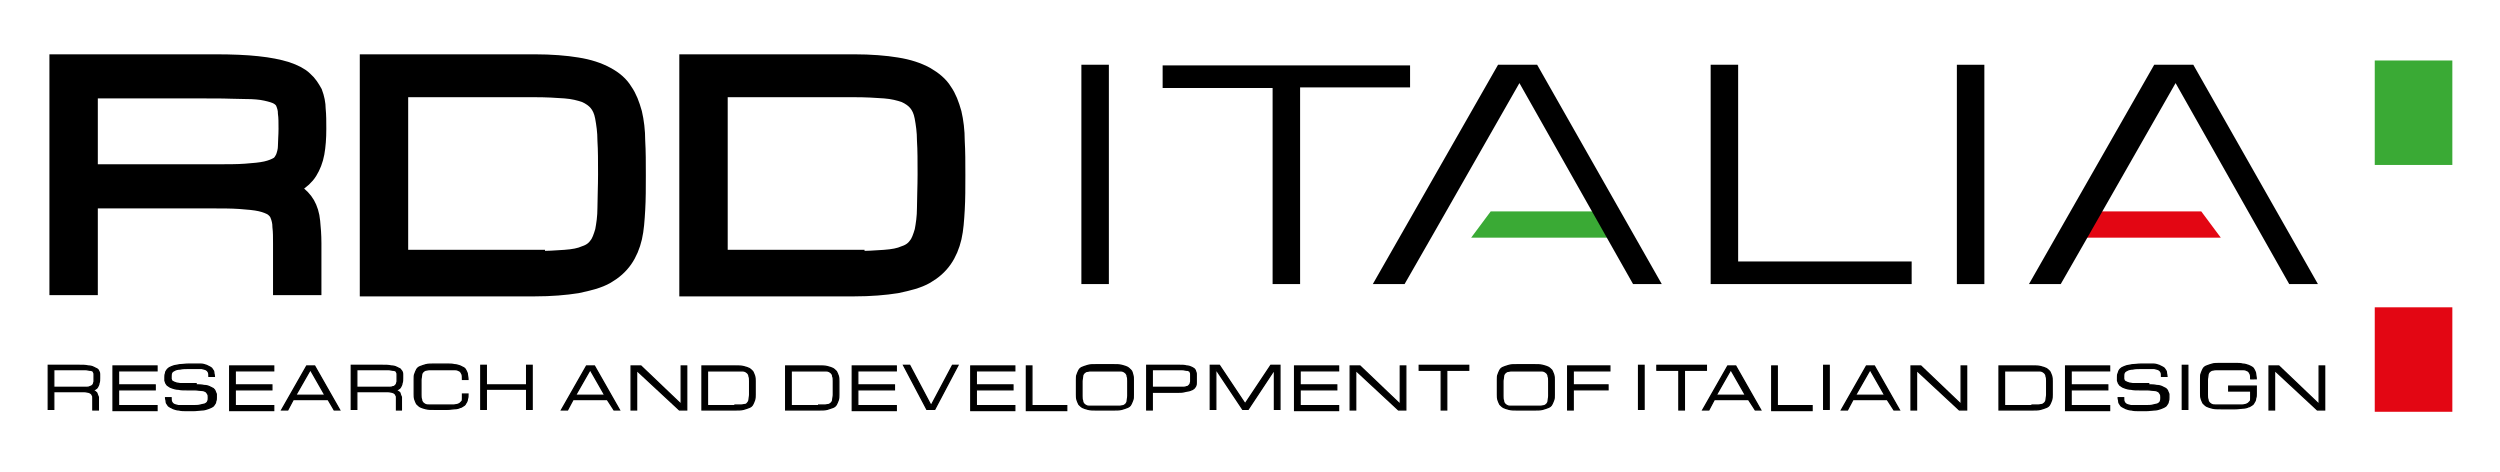
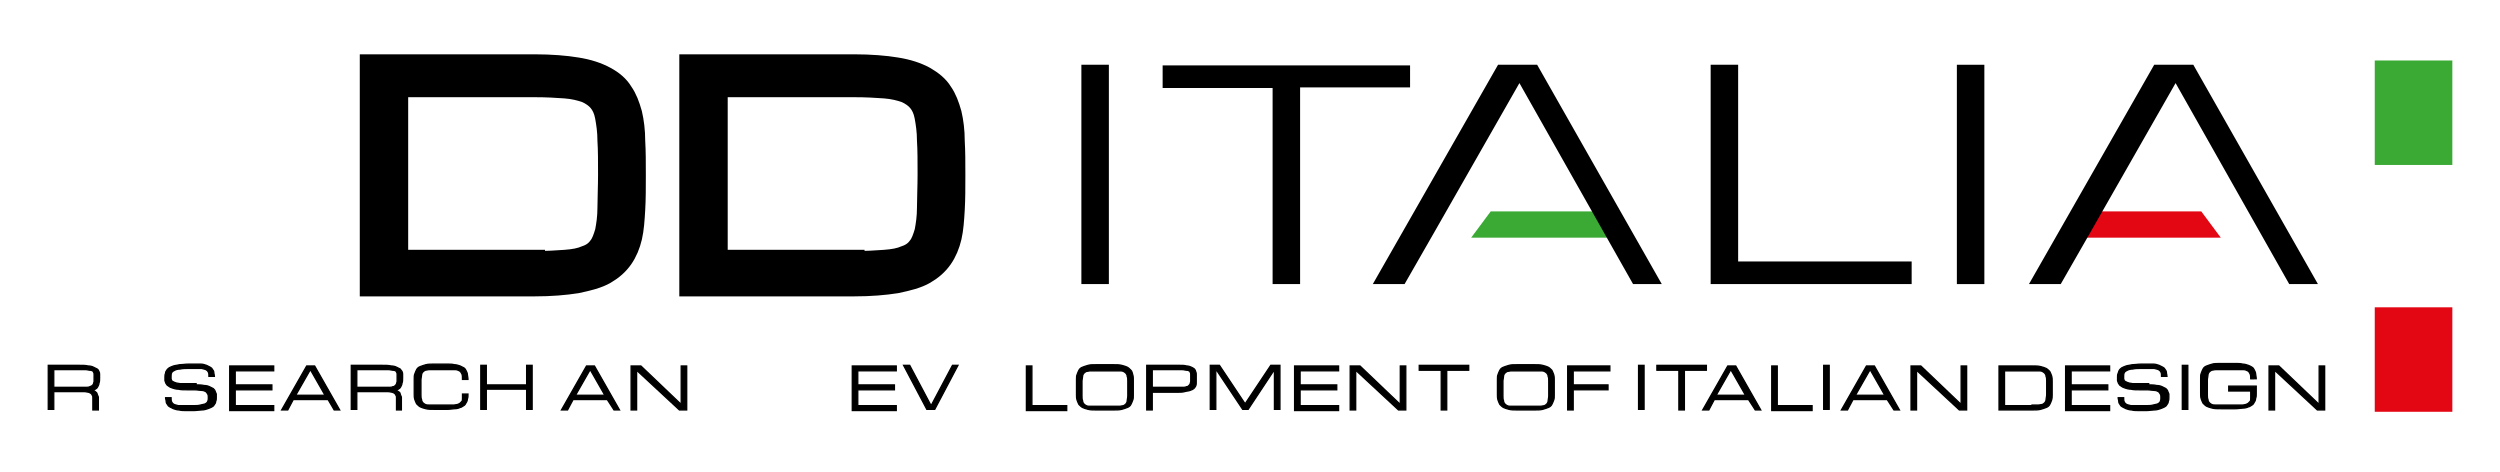
<svg xmlns="http://www.w3.org/2000/svg" version="1.1" id="Livello_1" x="0px" y="0px" width="409.2px" height="77.3px" viewBox="0 0 409.2 77.3" style="enable-background:new 0 0 409.2 77.3;" xml:space="preserve">
  <style type="text/css">
	.st0{stroke:#000000;stroke-width:3.422;stroke-miterlimit:10;}
	.st1{stroke:#000000;stroke-width:0.214;stroke-miterlimit:10;}
	.st2{fill:#3AAA35;}
	.st3{fill:#E30613;}
</style>
  <g>
-     <path class="st0" d="M50.9,46.6h-4.5v-6.7c0-1.1,0-2-0.1-2.8c0-0.8-0.2-1.5-0.4-2c-0.2-0.6-0.6-1-1.1-1.4c-0.5-0.3-1.2-0.6-2.1-0.8   c-0.9-0.2-2-0.3-3.4-0.4c-1.4-0.1-3-0.1-5-0.1H14.3v14.2H9.8V10.6h25.4c2.7,0,5.1,0.1,6.9,0.3c1.9,0.2,3.4,0.5,4.7,0.9   c1.2,0.4,2.2,0.9,2.8,1.5c0.7,0.6,1.1,1.3,1.5,2c0.3,0.8,0.5,1.7,0.5,2.6c0.1,1,0.1,2,0.1,3.2c0,1.5-0.1,2.8-0.3,3.9   c-0.2,1.1-0.6,2.1-1.1,2.9c-0.5,0.8-1.2,1.4-2,1.9c-0.8,0.5-1.9,0.8-3.1,1c1.2,0.2,2.2,0.5,3,1c0.7,0.5,1.3,1.1,1.7,1.8   c0.4,0.7,0.7,1.6,0.8,2.7c0.1,1,0.2,2.2,0.2,3.5V46.6z M14.3,28.6h20.9c2,0,3.7,0,5-0.1c1.4-0.1,2.5-0.2,3.4-0.4   c0.9-0.2,1.6-0.5,2.1-0.8c0.5-0.3,0.8-0.8,1.1-1.4c0.2-0.6,0.4-1.2,0.4-2c0-0.8,0.1-1.7,0.1-2.8c0-1,0-1.9-0.1-2.6   c0-0.7-0.2-1.3-0.4-1.8c-0.2-0.5-0.6-0.9-1.1-1.2c-0.5-0.3-1.2-0.5-2.1-0.7c-0.9-0.2-2-0.3-3.4-0.3c-1.4,0-3-0.1-5-0.1H14.3V28.6z" />
    <path class="st0" d="M60.6,46.6V10.6h26.9c2.7,0,5.1,0.2,6.9,0.5c1.9,0.3,3.4,0.8,4.7,1.5s2.2,1.5,2.8,2.5c0.7,1,1.1,2.1,1.5,3.5   c0.3,1.3,0.5,2.8,0.5,4.5c0.1,1.7,0.1,3.5,0.1,5.6c0,2,0,3.9-0.1,5.6c-0.1,1.7-0.2,3.2-0.5,4.5c-0.3,1.3-0.8,2.5-1.5,3.5   c-0.7,1-1.6,1.8-2.8,2.5s-2.8,1.1-4.7,1.5c-1.9,0.3-4.2,0.5-6.9,0.5H60.6z M87.5,42.8c2,0,3.7-0.1,5-0.2c1.4-0.1,2.5-0.3,3.4-0.7   c0.9-0.3,1.6-0.8,2.1-1.5c0.5-0.6,0.8-1.5,1.1-2.5c0.2-1.1,0.4-2.3,0.4-3.9c0-1.5,0.1-3.4,0.1-5.5c0-2.1,0-4-0.1-5.5   c0-1.5-0.2-2.8-0.4-3.9c-0.2-1.1-0.6-1.9-1.1-2.5c-0.5-0.6-1.2-1.1-2.1-1.5c-0.9-0.3-2-0.6-3.4-0.7c-1.4-0.1-3-0.2-5-0.2H65.1v28.4   H87.5z" />
    <path class="st0" d="M112.9,46.6V10.6h26.9c2.7,0,5.1,0.2,6.9,0.5c1.9,0.3,3.4,0.8,4.7,1.5c1.2,0.7,2.2,1.5,2.8,2.5   c0.7,1,1.1,2.1,1.5,3.5c0.3,1.3,0.5,2.8,0.5,4.5c0.1,1.7,0.1,3.5,0.1,5.6c0,2,0,3.9-0.1,5.6c-0.1,1.7-0.2,3.2-0.5,4.5   c-0.3,1.3-0.8,2.5-1.5,3.5c-0.7,1-1.6,1.8-2.8,2.5c-1.2,0.7-2.8,1.1-4.7,1.5c-1.9,0.3-4.2,0.5-6.9,0.5H112.9z M139.8,42.8   c2,0,3.7-0.1,5-0.2c1.4-0.1,2.5-0.3,3.4-0.7c0.9-0.3,1.6-0.8,2.1-1.5c0.5-0.6,0.8-1.5,1.1-2.5c0.2-1.1,0.4-2.3,0.4-3.9   c0-1.5,0.1-3.4,0.1-5.5c0-2.1,0-4-0.1-5.5c0-1.5-0.2-2.8-0.4-3.9c-0.2-1.1-0.6-1.9-1.1-2.5c-0.5-0.6-1.2-1.1-2.1-1.5   c-0.9-0.3-2-0.6-3.4-0.7c-1.4-0.1-3-0.2-5-0.2h-22.4v28.4H139.8z" />
  </g>
  <path class="st1" d="M16.1,67.1h-0.9v-1.4c0-0.2,0-0.4,0-0.6c0-0.2,0-0.3-0.1-0.4c0-0.1-0.1-0.2-0.2-0.3c-0.1-0.1-0.2-0.1-0.4-0.2  c-0.2,0-0.4-0.1-0.7-0.1c-0.3,0-0.6,0-1,0H8.8v2.9H7.9v-7.2H13c0.6,0,1,0,1.4,0.1c0.4,0,0.7,0.1,0.9,0.2c0.2,0.1,0.4,0.2,0.6,0.3  s0.2,0.3,0.3,0.4c0.1,0.2,0.1,0.3,0.1,0.5c0,0.2,0,0.4,0,0.6c0,0.3,0,0.6-0.1,0.8c0,0.2-0.1,0.4-0.2,0.6c-0.1,0.2-0.2,0.3-0.4,0.4  c-0.2,0.1-0.4,0.2-0.6,0.2c0.3,0,0.5,0.1,0.6,0.2s0.3,0.2,0.3,0.4c0.1,0.2,0.1,0.3,0.2,0.5c0,0.2,0,0.4,0,0.7V67.1z M8.8,63.4H13  c0.4,0,0.7,0,1,0c0.3,0,0.5,0,0.7-0.1s0.3-0.1,0.4-0.2c0.1-0.1,0.2-0.2,0.2-0.3c0-0.1,0.1-0.2,0.1-0.4s0-0.3,0-0.6  c0-0.2,0-0.4,0-0.5s0-0.3-0.1-0.4c0-0.1-0.1-0.2-0.2-0.2c-0.1-0.1-0.2-0.1-0.4-0.1c-0.2,0-0.4-0.1-0.7-0.1c-0.3,0-0.6,0-1,0H8.8  V63.4z" />
-   <path class="st1" d="M18.5,67.1v-7.2h7.2v0.8h-6.3V63h6v0.8h-6v2.6h6.3v0.8H18.5z" />
  <path class="st1" d="M32.1,63c0.5,0,0.9,0,1.3,0.1c0.4,0,0.7,0.1,0.9,0.2c0.2,0.1,0.4,0.2,0.6,0.3c0.1,0.1,0.3,0.3,0.3,0.4  c0.1,0.2,0.1,0.3,0.2,0.5c0,0.2,0,0.4,0,0.6c0,0.2,0,0.4-0.1,0.6c0,0.2-0.1,0.4-0.2,0.5c-0.1,0.2-0.2,0.3-0.4,0.4  c-0.2,0.1-0.4,0.2-0.7,0.3c-0.3,0.1-0.6,0.2-1,0.2c-0.4,0-0.8,0.1-1.3,0.1h-1.2c-0.5,0-0.8,0-1.2-0.1c-0.3,0-0.6-0.1-0.9-0.2  c-0.2-0.1-0.4-0.2-0.6-0.3c-0.2-0.1-0.3-0.2-0.4-0.4c-0.1-0.1-0.2-0.3-0.2-0.5s-0.1-0.4-0.1-0.6h0.9c0,0.3,0,0.5,0.1,0.7  c0.1,0.2,0.2,0.3,0.4,0.4c0.2,0.1,0.4,0.1,0.7,0.2c0.3,0,0.7,0,1.1,0h1.2c0.5,0,1,0,1.3-0.1c0.3-0.1,0.6-0.1,0.8-0.2  c0.2-0.1,0.4-0.3,0.4-0.4c0.1-0.2,0.1-0.4,0.1-0.6s0-0.5-0.1-0.6c-0.1-0.2-0.2-0.3-0.3-0.4c-0.2-0.1-0.4-0.2-0.7-0.2  c-0.3,0-0.7-0.1-1.2-0.1h-1.2c-0.6,0-1,0-1.4-0.1c-0.4,0-0.7-0.1-1-0.2c-0.3-0.1-0.5-0.2-0.6-0.3c-0.2-0.1-0.3-0.2-0.4-0.4  c-0.1-0.1-0.1-0.3-0.2-0.5c0-0.2,0-0.4,0-0.6c0-0.2,0-0.4,0.1-0.6c0-0.2,0.1-0.4,0.2-0.5c0.1-0.2,0.3-0.3,0.4-0.4  c0.2-0.1,0.4-0.2,0.7-0.3c0.3-0.1,0.6-0.1,1-0.2c0.4,0,0.9-0.1,1.4-0.1h0.9c0.5,0,0.8,0,1.2,0c0.3,0,0.6,0.1,0.9,0.2  c0.2,0.1,0.4,0.2,0.6,0.3c0.2,0.1,0.3,0.2,0.4,0.4c0.1,0.1,0.2,0.3,0.2,0.5c0,0.2,0.1,0.4,0.1,0.6h-0.9c0-0.3,0-0.5-0.1-0.7  c-0.1-0.2-0.2-0.3-0.4-0.4c-0.2-0.1-0.4-0.1-0.7-0.2c-0.3,0-0.7,0-1.1,0h-0.9c-0.6,0-1.1,0-1.5,0.1c-0.4,0-0.7,0.1-0.9,0.2  c-0.2,0.1-0.4,0.2-0.5,0.4c-0.1,0.2-0.1,0.4-0.1,0.6c0,0.2,0,0.3,0,0.4c0,0.1,0.1,0.2,0.1,0.3c0.1,0.1,0.2,0.2,0.3,0.2  c0.1,0.1,0.3,0.1,0.5,0.2c0.2,0,0.4,0.1,0.7,0.1c0.3,0,0.6,0,1,0H32.1z" />
  <path class="st1" d="M37.6,67.1v-7.2h7.2v0.8h-6.3V63h6v0.8h-6v2.6h6.3v0.8H37.6z" />
  <path class="st1" d="M53.7,65.4H48l-0.9,1.7h-1l4.1-7.2h1.3l4.1,7.2h-0.9L53.7,65.4z M53.2,64.7l-2.4-4.2l-2.4,4.2H53.2z" />
  <path class="st1" d="M65.8,67.1h-0.9v-1.4c0-0.2,0-0.4,0-0.6c0-0.2,0-0.3-0.1-0.4c0-0.1-0.1-0.2-0.2-0.3c-0.1-0.1-0.2-0.1-0.4-0.2  c-0.2,0-0.4-0.1-0.7-0.1c-0.3,0-0.6,0-1,0h-4.1v2.9h-0.9v-7.2h5.1c0.6,0,1,0,1.4,0.1c0.4,0,0.7,0.1,0.9,0.2s0.4,0.2,0.6,0.3  c0.1,0.1,0.2,0.3,0.3,0.4c0.1,0.2,0.1,0.3,0.1,0.5c0,0.2,0,0.4,0,0.6c0,0.3,0,0.6-0.1,0.8c0,0.2-0.1,0.4-0.2,0.6  c-0.1,0.2-0.2,0.3-0.4,0.4c-0.2,0.1-0.4,0.2-0.6,0.2c0.3,0,0.5,0.1,0.6,0.2c0.2,0.1,0.3,0.2,0.3,0.4c0.1,0.2,0.1,0.3,0.2,0.5  c0,0.2,0,0.4,0,0.7V67.1z M58.4,63.4h4.2c0.4,0,0.7,0,1,0c0.3,0,0.5,0,0.7-0.1c0.2,0,0.3-0.1,0.4-0.2c0.1-0.1,0.2-0.2,0.2-0.3  c0-0.1,0.1-0.2,0.1-0.4c0-0.2,0-0.3,0-0.6c0-0.2,0-0.4,0-0.5c0-0.1,0-0.3-0.1-0.4c0-0.1-0.1-0.2-0.2-0.2c-0.1-0.1-0.2-0.1-0.4-0.1  c-0.2,0-0.4-0.1-0.7-0.1c-0.3,0-0.6,0-1,0h-4.2V63.4z" />
  <path class="st1" d="M75.7,62.1c0-0.4,0-0.7-0.1-0.9c-0.1-0.2-0.2-0.4-0.4-0.5c-0.2-0.1-0.4-0.2-0.7-0.2c-0.3,0-0.7,0-1.1,0h-2.1  c-0.4,0-0.7,0-1,0c-0.3,0-0.5,0.1-0.7,0.1c-0.2,0.1-0.3,0.2-0.4,0.3c-0.1,0.1-0.2,0.3-0.2,0.5c0,0.2-0.1,0.5-0.1,0.8  c0,0.3,0,0.7,0,1.2c0,0.5,0,0.8,0,1.2c0,0.3,0,0.6,0.1,0.8c0,0.2,0.1,0.4,0.2,0.5c0.1,0.1,0.2,0.2,0.4,0.3c0.2,0.1,0.4,0.1,0.7,0.1  c0.3,0,0.6,0,1,0h2.1c0.4,0,0.7,0,0.9,0s0.5-0.1,0.6-0.1c0.2-0.1,0.3-0.1,0.4-0.2c0.1-0.1,0.2-0.2,0.3-0.3c0.1-0.1,0.1-0.3,0.1-0.5  c0-0.2,0-0.4,0-0.7h0.9c0,0.3,0,0.6-0.1,0.8c0,0.2-0.1,0.5-0.2,0.6c-0.1,0.2-0.2,0.4-0.4,0.5c-0.2,0.1-0.4,0.3-0.6,0.3  c-0.2,0.1-0.5,0.2-0.9,0.2c-0.3,0-0.7,0.1-1.2,0.1h-2.1c-0.6,0-1,0-1.4-0.1c-0.4-0.1-0.7-0.2-0.9-0.3c-0.2-0.1-0.4-0.3-0.6-0.5  c-0.1-0.2-0.2-0.4-0.3-0.7c-0.1-0.3-0.1-0.6-0.1-0.9c0-0.4,0-0.7,0-1.2c0-0.4,0-0.8,0-1.2c0-0.4,0-0.7,0.1-0.9  c0.1-0.3,0.2-0.5,0.3-0.7c0.1-0.2,0.3-0.4,0.6-0.5c0.2-0.1,0.6-0.2,0.9-0.3c0.4-0.1,0.8-0.1,1.4-0.1h2.1c0.5,0,0.8,0,1.2,0.1  c0.3,0,0.6,0.1,0.9,0.2c0.2,0.1,0.4,0.2,0.6,0.3c0.2,0.1,0.3,0.3,0.4,0.5c0.1,0.2,0.2,0.4,0.2,0.6c0,0.2,0.1,0.5,0.1,0.8H75.7z" />
  <path class="st1" d="M86.2,59.8h0.9v7.2h-0.9v-3.3h-6.6v3.3h-0.9v-7.2h0.9V63h6.6V59.8z" />
  <path class="st1" d="M99.4,65.4h-5.6l-0.9,1.7h-1l4.1-7.2h1.3l4.1,7.2h-0.9L99.4,65.4z M99,64.7l-2.4-4.2l-2.4,4.2H99z" />
  <path class="st1" d="M104.2,67.1h-0.9v-7.2h1.6l6.6,6.3v-6.3h0.9v7.2h-1.2l-7-6.5V67.1z" />
-   <path class="st1" d="M114.9,67.1v-7.2h5.4c0.6,0,1,0,1.4,0.1c0.4,0.1,0.7,0.2,0.9,0.3c0.2,0.1,0.4,0.3,0.6,0.5  c0.1,0.2,0.2,0.4,0.3,0.7c0.1,0.3,0.1,0.6,0.1,0.9c0,0.3,0,0.7,0,1.1c0,0.4,0,0.8,0,1.1c0,0.3,0,0.6-0.1,0.9  c-0.1,0.3-0.2,0.5-0.3,0.7c-0.1,0.2-0.3,0.4-0.6,0.5c-0.2,0.1-0.6,0.2-0.9,0.3c-0.4,0.1-0.8,0.1-1.4,0.1H114.9z M120.3,66.3  c0.4,0,0.7,0,1,0c0.3,0,0.5-0.1,0.7-0.1s0.3-0.2,0.4-0.3c0.1-0.1,0.2-0.3,0.2-0.5c0-0.2,0.1-0.5,0.1-0.8c0-0.3,0-0.7,0-1.1  c0-0.4,0-0.8,0-1.1c0-0.3,0-0.6-0.1-0.8c0-0.2-0.1-0.4-0.2-0.5c-0.1-0.1-0.2-0.2-0.4-0.3s-0.4-0.1-0.7-0.1c-0.3,0-0.6,0-1,0h-4.5  v5.7H120.3z" />
-   <path class="st1" d="M128.6,67.1v-7.2h5.4c0.6,0,1,0,1.4,0.1c0.4,0.1,0.7,0.2,0.9,0.3c0.2,0.1,0.4,0.3,0.6,0.5  c0.1,0.2,0.2,0.4,0.3,0.7c0.1,0.3,0.1,0.6,0.1,0.9c0,0.3,0,0.7,0,1.1c0,0.4,0,0.8,0,1.1c0,0.3,0,0.6-0.1,0.9  c-0.1,0.3-0.2,0.5-0.3,0.7c-0.1,0.2-0.3,0.4-0.6,0.5s-0.6,0.2-0.9,0.3c-0.4,0.1-0.8,0.1-1.4,0.1H128.6z M134,66.3c0.4,0,0.7,0,1,0  c0.3,0,0.5-0.1,0.7-0.1c0.2-0.1,0.3-0.2,0.4-0.3c0.1-0.1,0.2-0.3,0.2-0.5c0-0.2,0.1-0.5,0.1-0.8c0-0.3,0-0.7,0-1.1  c0-0.4,0-0.8,0-1.1c0-0.3,0-0.6-0.1-0.8c0-0.2-0.1-0.4-0.2-0.5c-0.1-0.1-0.2-0.2-0.4-0.3c-0.2-0.1-0.4-0.1-0.7-0.1c-0.3,0-0.6,0-1,0  h-4.5v5.7H134z" />
  <path class="st1" d="M139.5,67.1v-7.2h7.2v0.8h-6.3V63h6v0.8h-6v2.6h6.3v0.8H139.5z" />
  <path class="st1" d="M155.9,59.8h0.9l-3.8,7.2h-1.3l-3.8-7.2h1l3.5,6.6L155.9,59.8z" />
-   <path class="st1" d="M158.9,67.1v-7.2h7.2v0.8h-6.3V63h6v0.8h-6v2.6h6.3v0.8H158.9z" />
  <path class="st1" d="M168,67.1v-7.2h0.9v6.5h5.7v0.8H168z" />
  <path class="st1" d="M182.2,59.7c0.6,0,1,0,1.4,0.1c0.4,0.1,0.7,0.2,0.9,0.3c0.2,0.1,0.4,0.3,0.6,0.5s0.2,0.4,0.3,0.7  c0.1,0.3,0.1,0.6,0.1,0.9c0,0.4,0,0.7,0,1.2c0,0.4,0,0.8,0,1.2c0,0.4,0,0.7-0.1,0.9c-0.1,0.3-0.2,0.5-0.3,0.7  c-0.1,0.2-0.3,0.4-0.6,0.5c-0.2,0.1-0.6,0.2-0.9,0.3c-0.4,0.1-0.8,0.1-1.4,0.1h-2.7c-0.6,0-1,0-1.4-0.1c-0.4-0.1-0.7-0.2-0.9-0.3  c-0.2-0.1-0.4-0.3-0.6-0.5c-0.1-0.2-0.2-0.4-0.3-0.7c-0.1-0.3-0.1-0.6-0.1-0.9c0-0.4,0-0.7,0-1.2c0-0.4,0-0.8,0-1.2  c0-0.4,0-0.7,0.1-0.9c0.1-0.3,0.2-0.5,0.3-0.7c0.1-0.2,0.3-0.4,0.6-0.5c0.2-0.1,0.6-0.2,0.9-0.3s0.8-0.1,1.4-0.1H182.2z M182.2,66.5  c0.4,0,0.7,0,1,0c0.3,0,0.5-0.1,0.7-0.1c0.2-0.1,0.3-0.2,0.4-0.3c0.1-0.1,0.2-0.3,0.2-0.5c0-0.2,0.1-0.5,0.1-0.8c0-0.3,0-0.7,0-1.2  c0-0.5,0-0.8,0-1.2c0-0.3,0-0.6-0.1-0.8c0-0.2-0.1-0.4-0.2-0.5c-0.1-0.1-0.2-0.2-0.4-0.3c-0.2-0.1-0.4-0.1-0.7-0.1c-0.3,0-0.6,0-1,0  h-2.7c-0.4,0-0.7,0-1,0c-0.3,0-0.5,0.1-0.7,0.1c-0.2,0.1-0.3,0.2-0.4,0.3c-0.1,0.1-0.2,0.3-0.2,0.5c0,0.2-0.1,0.5-0.1,0.8  c0,0.3,0,0.7,0,1.2c0,0.5,0,0.8,0,1.2c0,0.3,0,0.6,0.1,0.8c0,0.2,0.1,0.4,0.2,0.5c0.1,0.1,0.2,0.2,0.4,0.3c0.2,0.1,0.4,0.1,0.7,0.1  c0.3,0,0.6,0,1,0H182.2z" />
  <path class="st1" d="M187.7,59.8h5.4c0.4,0,0.8,0,1.1,0.1c0.3,0,0.6,0.1,0.8,0.2c0.2,0.1,0.4,0.2,0.5,0.3c0.1,0.1,0.2,0.3,0.2,0.4  c0.1,0.2,0.1,0.3,0.1,0.5c0,0.2,0,0.4,0,0.6c0,0.2,0,0.5,0,0.7c0,0.2,0,0.4-0.1,0.6c-0.1,0.2-0.2,0.3-0.3,0.4  c-0.1,0.1-0.3,0.2-0.6,0.3c-0.2,0.1-0.6,0.1-0.9,0.2s-0.8,0.1-1.4,0.1h-3.9v2.9h-0.9V59.8z M188.6,63.4h3.9c0.4,0,0.7,0,1,0  c0.3,0,0.5,0,0.7-0.1c0.2,0,0.3-0.1,0.4-0.2c0.1-0.1,0.2-0.2,0.2-0.3c0-0.1,0.1-0.2,0.1-0.4c0-0.2,0-0.3,0-0.6c0-0.2,0-0.4,0-0.5  c0-0.1,0-0.3-0.1-0.4c0-0.1-0.1-0.2-0.2-0.2c-0.1-0.1-0.2-0.1-0.4-0.1c-0.2,0-0.4-0.1-0.7-0.1c-0.3,0-0.6,0-1,0h-3.9V63.4z" />
  <path class="st1" d="M199,60.4v6.6h-0.9v-7.2h1.5l4.2,6.3l4.2-6.3h1.5v7.2h-0.9v-6.5l-4.3,6.5h-0.9L199,60.4z" />
  <path class="st1" d="M211.9,67.1v-7.2h7.2v0.8h-6.3V63h6v0.8h-6v2.6h6.3v0.8H211.9z" />
  <path class="st1" d="M221.9,67.1H221v-7.2h1.6l6.6,6.3v-6.3h0.9v7.2h-1.2l-7-6.5V67.1z" />
  <path class="st1" d="M240.4,59.8v0.8h-3.6v6.5h-0.9v-6.5h-3.6v-0.8H240.4z" />
  <path class="st1" d="M251.1,59.7c0.6,0,1,0,1.4,0.1s0.7,0.2,0.9,0.3c0.2,0.1,0.4,0.3,0.6,0.5c0.1,0.2,0.2,0.4,0.3,0.7  c0.1,0.3,0.1,0.6,0.1,0.9c0,0.4,0,0.7,0,1.2c0,0.4,0,0.8,0,1.2c0,0.4,0,0.7-0.1,0.9c-0.1,0.3-0.2,0.5-0.3,0.7  c-0.1,0.2-0.3,0.4-0.6,0.5c-0.2,0.1-0.6,0.2-0.9,0.3c-0.4,0.1-0.8,0.1-1.4,0.1h-2.7c-0.6,0-1,0-1.4-0.1c-0.4-0.1-0.7-0.2-0.9-0.3  c-0.2-0.1-0.4-0.3-0.6-0.5c-0.1-0.2-0.2-0.4-0.3-0.7c-0.1-0.3-0.1-0.6-0.1-0.9c0-0.4,0-0.7,0-1.2c0-0.4,0-0.8,0-1.2  c0-0.4,0-0.7,0.1-0.9c0.1-0.3,0.2-0.5,0.3-0.7c0.1-0.2,0.3-0.4,0.6-0.5c0.2-0.1,0.6-0.2,0.9-0.3s0.8-0.1,1.4-0.1H251.1z M251.1,66.5  c0.4,0,0.7,0,1,0c0.3,0,0.5-0.1,0.7-0.1c0.2-0.1,0.3-0.2,0.4-0.3c0.1-0.1,0.2-0.3,0.2-0.5c0-0.2,0.1-0.5,0.1-0.8c0-0.3,0-0.7,0-1.2  c0-0.5,0-0.8,0-1.2c0-0.3,0-0.6-0.1-0.8c0-0.2-0.1-0.4-0.2-0.5c-0.1-0.1-0.2-0.2-0.4-0.3c-0.2-0.1-0.4-0.1-0.7-0.1c-0.3,0-0.6,0-1,0  h-2.7c-0.4,0-0.7,0-1,0c-0.3,0-0.5,0.1-0.7,0.1c-0.2,0.1-0.3,0.2-0.4,0.3c-0.1,0.1-0.2,0.3-0.2,0.5c0,0.2-0.1,0.5-0.1,0.8  c0,0.3,0,0.7,0,1.2c0,0.5,0,0.8,0,1.2c0,0.3,0,0.6,0.1,0.8c0,0.2,0.1,0.4,0.2,0.5c0.1,0.1,0.2,0.2,0.4,0.3c0.2,0.1,0.4,0.1,0.7,0.1  c0.3,0,0.6,0,1,0H251.1z" />
  <path class="st1" d="M256.6,67.1v-7.2h6.9v0.8h-6V63h5.7v0.8h-5.7v3.3H256.6z" />
  <path class="st1" d="M268.2,59.8h0.9v7.2h-0.9V59.8z" />
  <path class="st1" d="M279.3,59.8v0.8h-3.6v6.5h-0.9v-6.5h-3.6v-0.8H279.3z" />
  <path class="st1" d="M286.2,65.4h-5.6l-0.9,1.7h-1l4.1-7.2h1.3l4.1,7.2h-0.9L286.2,65.4z M285.7,64.7l-2.4-4.2l-2.4,4.2H285.7z" />
  <path class="st1" d="M290,67.1v-7.2h0.9v6.5h5.7v0.8H290z" />
  <path class="st1" d="M298.5,59.8h0.9v7.2h-0.9V59.8z" />
  <path class="st1" d="M308.9,65.4h-5.6l-0.9,1.7h-1l4.1-7.2h1.3l4.1,7.2h-0.9L308.9,65.4z M308.5,64.7l-2.4-4.2l-2.4,4.2H308.5z" />
  <path class="st1" d="M313.7,67.1h-0.9v-7.2h1.6l6.6,6.3v-6.3h0.9v7.2h-1.2l-7-6.5V67.1z" />
  <path class="st1" d="M327.2,67.1v-7.2h5.4c0.6,0,1,0,1.4,0.1c0.4,0.1,0.7,0.2,0.9,0.3c0.2,0.1,0.4,0.3,0.6,0.5  c0.1,0.2,0.2,0.4,0.3,0.7c0.1,0.3,0.1,0.6,0.1,0.9c0,0.3,0,0.7,0,1.1c0,0.4,0,0.8,0,1.1c0,0.3,0,0.6-0.1,0.9  c-0.1,0.3-0.2,0.5-0.3,0.7c-0.1,0.2-0.3,0.4-0.6,0.5c-0.2,0.1-0.6,0.2-0.9,0.3c-0.4,0.1-0.8,0.1-1.4,0.1H327.2z M332.6,66.3  c0.4,0,0.7,0,1,0c0.3,0,0.5-0.1,0.7-0.1c0.2-0.1,0.3-0.2,0.4-0.3c0.1-0.1,0.2-0.3,0.2-0.5c0-0.2,0.1-0.5,0.1-0.8c0-0.3,0-0.7,0-1.1  c0-0.4,0-0.8,0-1.1c0-0.3,0-0.6-0.1-0.8c0-0.2-0.1-0.4-0.2-0.5c-0.1-0.1-0.2-0.2-0.4-0.3c-0.2-0.1-0.4-0.1-0.7-0.1c-0.3,0-0.6,0-1,0  h-4.5v5.7H332.6z" />
  <path class="st1" d="M338.1,67.1v-7.2h7.2v0.8H339V63h6v0.8h-6v2.6h6.3v0.8H338.1z" />
  <path class="st1" d="M351.7,63c0.5,0,0.9,0,1.3,0.1c0.4,0,0.7,0.1,0.9,0.2c0.2,0.1,0.4,0.2,0.6,0.3c0.1,0.1,0.3,0.3,0.3,0.4  c0.1,0.2,0.1,0.3,0.2,0.5c0,0.2,0,0.4,0,0.6c0,0.2,0,0.4-0.1,0.6c0,0.2-0.1,0.4-0.2,0.5c-0.1,0.2-0.2,0.3-0.4,0.4  c-0.2,0.1-0.4,0.2-0.7,0.3c-0.3,0.1-0.6,0.2-1,0.2s-0.8,0.1-1.3,0.1h-1.2c-0.5,0-0.8,0-1.2-0.1c-0.3,0-0.6-0.1-0.9-0.2  c-0.2-0.1-0.4-0.2-0.6-0.3c-0.2-0.1-0.3-0.2-0.4-0.4c-0.1-0.1-0.2-0.3-0.2-0.5s-0.1-0.4-0.1-0.6h0.9c0,0.3,0,0.5,0.1,0.7  c0.1,0.2,0.2,0.3,0.4,0.4c0.2,0.1,0.4,0.1,0.7,0.2c0.3,0,0.7,0,1.1,0h1.2c0.5,0,1,0,1.3-0.1c0.3-0.1,0.6-0.1,0.8-0.2  c0.2-0.1,0.4-0.3,0.4-0.4c0.1-0.2,0.1-0.4,0.1-0.6s0-0.5-0.1-0.6c-0.1-0.2-0.2-0.3-0.3-0.4c-0.2-0.1-0.4-0.2-0.7-0.2  c-0.3,0-0.7-0.1-1.2-0.1h-1.2c-0.6,0-1,0-1.4-0.1c-0.4,0-0.7-0.1-1-0.2c-0.3-0.1-0.5-0.2-0.6-0.3c-0.2-0.1-0.3-0.2-0.4-0.4  c-0.1-0.1-0.1-0.3-0.2-0.5c0-0.2,0-0.4,0-0.6c0-0.2,0-0.4,0.1-0.6s0.1-0.4,0.2-0.5c0.1-0.2,0.3-0.3,0.4-0.4c0.2-0.1,0.4-0.2,0.7-0.3  c0.3-0.1,0.6-0.1,1-0.2c0.4,0,0.9-0.1,1.4-0.1h0.9c0.5,0,0.8,0,1.2,0c0.3,0,0.6,0.1,0.9,0.2c0.2,0.1,0.4,0.2,0.6,0.3  c0.2,0.1,0.3,0.2,0.4,0.4c0.1,0.1,0.2,0.3,0.2,0.5c0,0.2,0.1,0.4,0.1,0.6h-0.9c0-0.3,0-0.5-0.1-0.7c-0.1-0.2-0.2-0.3-0.4-0.4  c-0.2-0.1-0.4-0.1-0.7-0.2c-0.3,0-0.7,0-1.1,0h-0.9c-0.6,0-1.1,0-1.5,0.1c-0.4,0-0.7,0.1-0.9,0.2c-0.2,0.1-0.4,0.2-0.5,0.4  c-0.1,0.2-0.1,0.4-0.1,0.6c0,0.2,0,0.3,0,0.4c0,0.1,0.1,0.2,0.1,0.3c0.1,0.1,0.2,0.2,0.3,0.2c0.1,0.1,0.3,0.1,0.5,0.2  c0.2,0,0.4,0.1,0.7,0.1c0.3,0,0.6,0,1,0H351.7z" />
  <path class="st1" d="M357.2,59.8h0.9v7.2h-0.9V59.8z" />
  <path class="st1" d="M368.4,62.1c0-0.4,0-0.7-0.1-0.9c-0.1-0.2-0.2-0.4-0.4-0.5c-0.2-0.1-0.4-0.2-0.7-0.2c-0.3,0-0.7,0-1.1,0h-2.4  c-0.4,0-0.7,0-1,0c-0.3,0-0.5,0.1-0.7,0.1c-0.2,0.1-0.3,0.2-0.4,0.3c-0.1,0.1-0.2,0.3-0.2,0.5c0,0.2-0.1,0.5-0.1,0.8  c0,0.3,0,0.7,0,1.2c0,0.5,0,0.8,0,1.2c0,0.3,0,0.6,0.1,0.8c0,0.2,0.1,0.4,0.2,0.5c0.1,0.1,0.2,0.2,0.4,0.3c0.2,0.1,0.4,0.1,0.7,0.1  c0.3,0,0.6,0,1,0h2.4c0.4,0,0.7,0,0.9,0c0.3,0,0.5-0.1,0.6-0.1c0.2-0.1,0.3-0.1,0.4-0.2c0.1-0.1,0.2-0.2,0.3-0.3  c0.1-0.1,0.1-0.3,0.1-0.5c0-0.2,0-0.4,0-0.7v-0.5h-3.6v-0.8h4.5v1.2c0,0.3,0,0.6-0.1,0.8c0,0.2-0.1,0.5-0.2,0.6  c-0.1,0.2-0.2,0.4-0.4,0.5c-0.2,0.1-0.4,0.3-0.6,0.3c-0.2,0.1-0.5,0.2-0.9,0.2c-0.3,0-0.7,0.1-1.2,0.1h-2.4c-0.6,0-1,0-1.4-0.1  c-0.4-0.1-0.7-0.2-0.9-0.3c-0.2-0.1-0.4-0.3-0.6-0.5c-0.1-0.2-0.2-0.4-0.3-0.7c-0.1-0.3-0.1-0.6-0.1-0.9c0-0.4,0-0.7,0-1.2  c0-0.4,0-0.8,0-1.2c0-0.4,0-0.7,0.1-0.9c0.1-0.3,0.2-0.5,0.3-0.7s0.3-0.4,0.6-0.5c0.2-0.1,0.6-0.2,0.9-0.3s0.8-0.1,1.4-0.1h2.4  c0.5,0,0.8,0,1.2,0.1c0.3,0,0.6,0.1,0.9,0.2s0.4,0.2,0.6,0.3s0.3,0.3,0.4,0.5c0.1,0.2,0.2,0.4,0.2,0.6c0,0.2,0.1,0.5,0.1,0.8H368.4z  " />
  <path class="st1" d="M372.3,67.1h-0.9v-7.2h1.6l6.6,6.3v-6.3h0.9v7.2h-1.2l-7-6.5V67.1z" />
  <rect x="388.7" y="9.9" class="st2" width="12.7" height="17.1" />
  <rect x="388.7" y="50.3" class="st3" width="12.7" height="17.1" />
  <polygon class="st3" points="339.7,38.9 363.5,38.9 360.3,34.6 339.7,34.6 " />
  <polygon class="st2" points="264.6,38.9 240.8,38.9 244,34.6 264.6,34.6 " />
  <path d="M177,10.6h4.5v35.9H177V10.6z" />
  <path d="M230.8,10.6v3.7h-18v32.2h-4.5V14.4h-18v-3.7H230.8z" />
  <path d="M248.7,13.6l-14.1,24.7l-4.7,8.2h-5.2l20.5-35.9h6.4l20.4,35.9h-4.7L248.7,13.6z M248.7,13.6L248.7,13.6L248.7,13.6  L248.7,13.6z" />
  <path d="M280,46.6V10.6h4.5v32.2h28.4v3.7H280z" />
  <path d="M320.3,10.6h4.5v35.9h-4.5V10.6z" />
  <path d="M356.1,13.6l-14.1,24.7l-4.7,8.2h-5.2l20.5-35.9h6.4l20.4,35.9h-4.7L356.1,13.6z M356.1,13.6L356.1,13.6l-11.9,21  L356.1,13.6z" />
</svg>